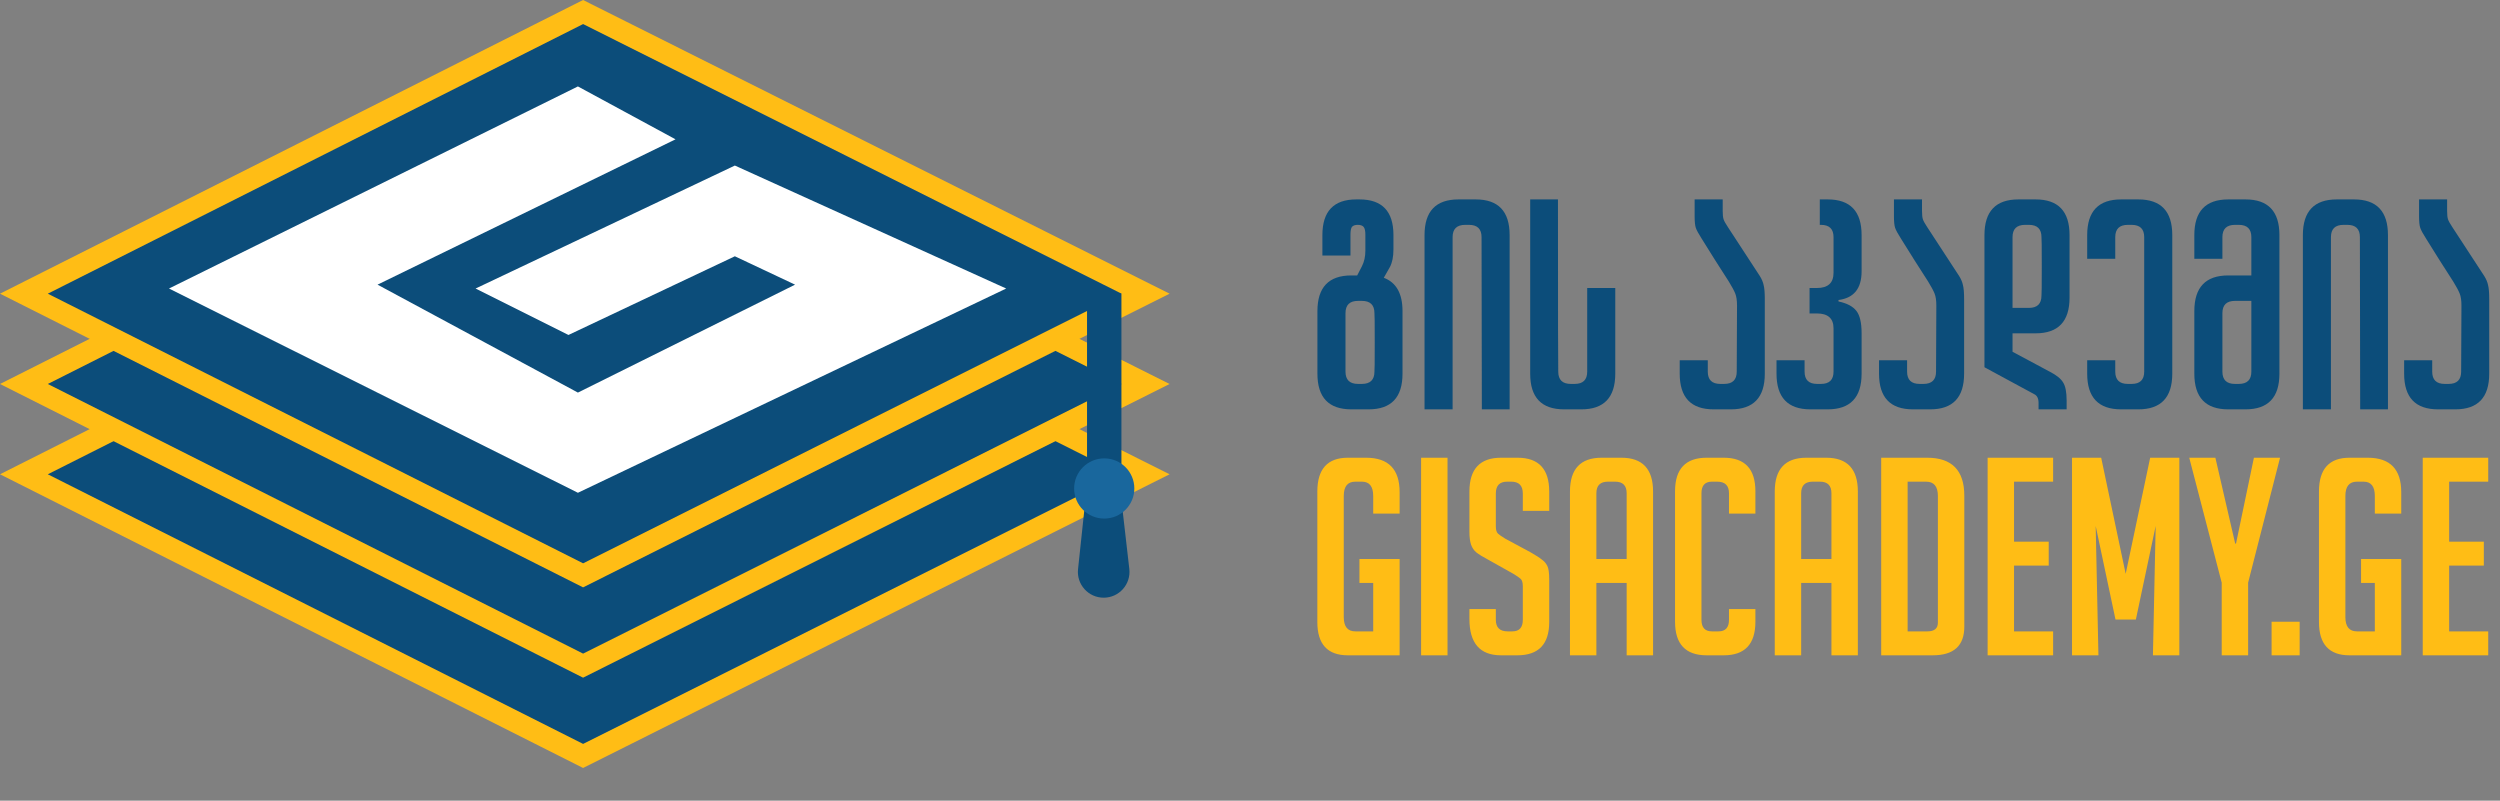
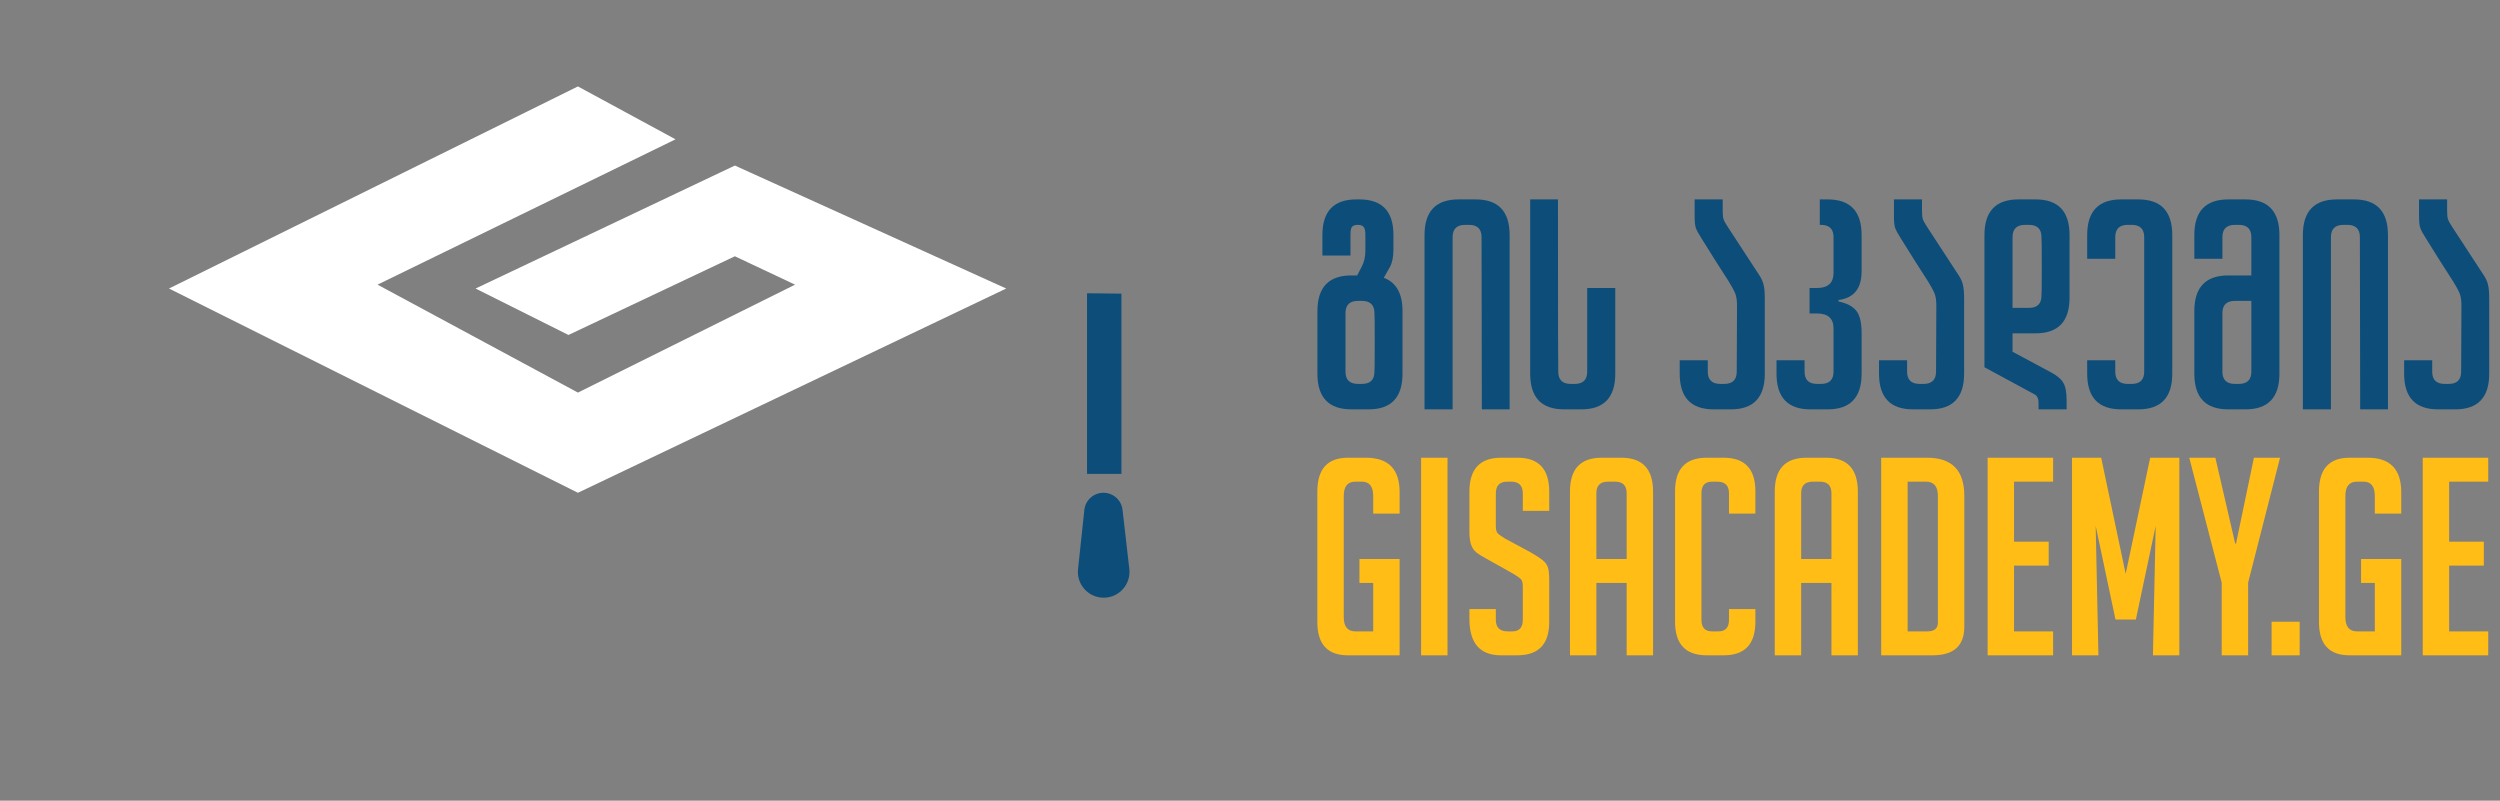
<svg xmlns="http://www.w3.org/2000/svg" width="2907" height="931" viewBox="0 0 2907 931" fill="none">
  <rect x="0" y="0" width="2907" height="931" fill="#808080" stroke="none" />
  <path d="M1609.08 323C1623.59 328.44 1630.84 341.36 1630.84 361.76V434.52C1630.84 462.173 1617.69 476 1591.4 476H1571.34C1545.05 476 1531.9 462.173 1531.9 434.52V361.76C1531.9 334.107 1545.05 320.28 1571.34 320.28H1578.14L1583.58 309.74C1586.3 304.527 1587.66 298.407 1587.66 291.38V273.02C1587.66 268.487 1586.98 265.427 1585.62 263.84C1584.26 262.253 1581.99 261.46 1578.82 261.46C1575.65 261.46 1573.38 262.253 1572.02 263.84C1570.89 265.427 1570.32 268.487 1570.32 273.02V297.16H1537.68V273.36C1537.68 245.707 1550.83 231.88 1577.12 231.88H1580.86C1607.15 231.88 1620.3 245.707 1620.3 273.36V290.02C1620.3 298.407 1618.94 305.207 1616.22 310.42L1609.08 323ZM1598.2 432.14C1598.43 432.14 1598.54 420.807 1598.54 398.14C1598.54 375.473 1598.43 364.14 1598.2 364.14C1598.2 354.62 1593.33 349.86 1583.58 349.86H1579.16C1569.41 349.86 1564.54 354.62 1564.54 364.14V432.14C1564.54 441.66 1569.41 446.42 1579.16 446.42H1583.58C1593.33 446.42 1598.2 441.66 1598.2 432.14ZM1715.95 231.88C1742.24 231.88 1755.39 245.707 1755.39 273.36V476H1723.09L1722.75 275.74C1722.75 266.22 1717.88 261.46 1708.13 261.46H1703.71C1693.96 261.46 1689.09 266.22 1689.09 275.74V476H1656.45V273.36C1656.45 245.707 1669.6 231.88 1695.89 231.88H1715.95ZM1878.24 334.9V434.52C1878.24 462.173 1865.1 476 1838.8 476H1818.74C1792.45 476 1779.3 462.173 1779.3 434.52V231.88H1811.6C1811.6 365.387 1811.72 432.14 1811.94 432.14C1811.94 441.66 1816.82 446.42 1826.56 446.42H1830.98C1840.73 446.42 1845.6 441.66 1845.6 432.14V334.9H1878.24ZM2046.33 320.96C2048.59 324.587 2050.07 328.1 2050.75 331.5C2051.65 334.9 2052.11 340.34 2052.11 347.82V434.52C2052.11 462.173 2038.96 476 2012.67 476H1992.61C1966.31 476 1953.17 462.173 1953.17 434.52V418.88H1985.81V432.14C1985.81 441.66 1990.68 446.42 2000.43 446.42H2004.85C2014.59 446.42 2019.47 441.66 2019.47 432.14L2019.81 355.3C2019.81 349.407 2019.13 344.76 2017.77 341.36C2016.41 337.96 2013.91 333.313 2010.29 327.42C1999.86 311.327 1989.32 294.667 1978.67 277.44C1975.04 271.773 1972.77 267.58 1971.87 264.86C1970.96 262.14 1970.51 257.607 1970.51 251.26V231.88H2003.15V245.14C2003.15 249.673 2003.49 252.96 2004.17 255C2004.85 257.04 2006.55 260.1 2009.27 264.18L2046.33 320.96ZM2125.23 231.88C2151.52 231.88 2164.67 245.707 2164.67 273.36V315.52C2164.67 335.467 2155.71 346.573 2137.81 348.84V350.54C2147.55 352.58 2154.47 356.207 2158.55 361.42C2162.63 366.633 2164.67 375.247 2164.67 387.26V434.52C2164.67 462.173 2151.52 476 2125.23 476H2105.17C2078.87 476 2065.73 462.173 2065.73 434.52V418.88H2098.37V432.14C2098.37 441.66 2103.24 446.42 2112.99 446.42H2117.41C2127.15 446.42 2132.03 441.66 2132.03 432.14V381.82C2132.03 370.26 2125.57 364.48 2112.65 364.48H2104.15V334.9H2112.65C2125.57 334.9 2132.03 329.007 2132.03 317.22V275.74C2132.03 266.22 2127.15 261.46 2117.41 261.46H2116.05V231.88H2125.23ZM2278.09 320.96C2280.35 324.587 2281.83 328.1 2282.51 331.5C2283.41 334.9 2283.87 340.34 2283.87 347.82V434.52C2283.87 462.173 2270.72 476 2244.43 476H2224.37C2198.07 476 2184.93 462.173 2184.93 434.52V418.88H2217.57V432.14C2217.57 441.66 2222.44 446.42 2232.19 446.42H2236.61C2246.35 446.42 2251.23 441.66 2251.23 432.14L2251.57 355.3C2251.57 349.407 2250.89 344.76 2249.53 341.36C2248.17 337.96 2245.67 333.313 2242.05 327.42C2231.62 311.327 2221.08 294.667 2210.43 277.44C2206.8 271.773 2204.53 267.58 2203.63 264.86C2202.72 262.14 2202.27 257.607 2202.27 251.26V231.88H2234.91V245.14C2234.91 249.673 2235.25 252.96 2235.93 255C2236.61 257.04 2238.31 260.1 2241.03 264.18L2278.09 320.96ZM2367.03 231.88C2393.32 231.88 2406.47 245.707 2406.47 273.36V346.12C2406.47 373.773 2393.32 387.6 2367.03 387.6H2340.17V409.02L2383.35 432.14C2391.28 436.22 2396.49 440.413 2398.99 444.72C2401.71 449.027 2403.07 455.94 2403.07 465.46V476H2370.43V468.52C2370.43 463.307 2368.73 459.907 2365.33 458.32L2307.53 427.04V273.36C2307.53 245.707 2320.67 231.88 2346.97 231.88H2367.03ZM2373.83 343.74C2374.05 343.74 2374.17 332.407 2374.17 309.74C2374.17 287.073 2374.05 275.74 2373.83 275.74C2373.83 266.22 2368.95 261.46 2359.21 261.46H2354.79C2345.04 261.46 2340.17 266.22 2340.17 275.74V358.02H2359.21C2368.95 358.02 2373.83 353.26 2373.83 343.74ZM2486.48 231.88C2512.77 231.88 2525.92 245.707 2525.92 273.36V434.52C2525.92 462.173 2512.77 476 2486.48 476H2466.42C2440.12 476 2426.98 462.173 2426.98 434.52V418.88H2459.62V432.14C2459.62 441.66 2464.49 446.42 2474.24 446.42H2478.66C2488.4 446.42 2493.28 441.66 2493.28 432.14V275.74C2493.28 266.22 2488.4 261.46 2478.66 261.46H2474.24C2464.49 261.46 2459.62 266.22 2459.62 275.74V300.9H2426.98V273.36C2426.98 245.707 2440.12 231.88 2466.42 231.88H2486.48ZM2611.07 231.88C2637.36 231.88 2650.51 245.707 2650.51 273.36V434.52C2650.51 462.173 2637.36 476 2611.07 476H2591.01C2564.71 476 2551.57 462.173 2551.57 434.52V361.76C2551.57 334.107 2564.71 320.28 2591.01 320.28H2617.87V287.3V275.74C2617.87 266.22 2612.99 261.46 2603.25 261.46H2598.83C2589.08 261.46 2584.21 266.22 2584.21 275.74V300.9H2551.57V273.36C2551.57 245.707 2564.71 231.88 2591.01 231.88H2611.07ZM2598.83 349.86C2589.08 349.86 2584.21 354.62 2584.21 364.14V432.14C2584.21 441.66 2589.08 446.42 2598.83 446.42H2603.25C2612.99 446.42 2617.87 441.66 2617.87 432.14V349.86H2598.83ZM2737.28 231.88C2763.57 231.88 2776.72 245.707 2776.72 273.36V476H2744.42L2744.08 275.74C2744.08 266.22 2739.21 261.46 2729.46 261.46H2725.04C2715.29 261.46 2710.42 266.22 2710.42 275.74V476H2677.78V273.36C2677.78 245.707 2690.93 231.88 2717.22 231.88H2737.28ZM2888.69 320.96C2890.96 324.587 2892.43 328.1 2893.11 331.5C2894.02 334.9 2894.47 340.34 2894.47 347.82V434.52C2894.47 462.173 2881.32 476 2855.03 476H2834.97C2808.68 476 2795.53 462.173 2795.53 434.52V418.88H2828.17V432.14C2828.17 441.66 2833.04 446.42 2842.79 446.42H2847.21C2856.96 446.42 2861.83 441.66 2861.83 432.14L2862.17 355.3C2862.17 349.407 2861.49 344.76 2860.13 341.36C2858.77 337.96 2856.28 333.313 2852.65 327.42C2842.22 311.327 2831.68 294.667 2821.03 277.44C2817.4 271.773 2815.14 267.58 2814.23 264.86C2813.32 262.14 2812.87 257.607 2812.87 251.26V231.88H2845.51V245.14C2845.51 249.673 2845.85 252.96 2846.53 255C2847.21 257.04 2848.91 260.1 2851.63 264.18L2888.69 320.96Z" fill="#0C4D7A" />
  <path d="M1580.76 650H1627.48V762H1567.32C1543.64 762 1531.8 749.093 1531.8 723.28V571.6C1531.8 545.36 1543.64 532.24 1567.32 532.24H1588.44C1614.47 532.24 1627.48 545.573 1627.48 572.24V597.2H1596.76V576.72C1596.76 565.627 1592.39 560.08 1583.64 560.08H1575.96C1567 560.08 1562.52 565.627 1562.52 576.72V717.52C1562.52 728.613 1567 734.16 1575.96 734.16H1596.76V677.84H1580.76V650ZM1652.46 532.24H1683.18V762H1652.46V532.24ZM1770.72 573.84C1770.72 564.667 1766.24 560.08 1757.28 560.08H1752.48C1743.73 560.08 1739.36 564.667 1739.36 573.84V611.92C1739.36 616.187 1740.21 619.067 1741.92 620.56C1743.62 622.053 1746.4 623.973 1750.24 626.32L1779.36 642C1785.76 645.627 1790.24 648.507 1792.8 650.64C1795.57 652.56 1797.7 655.013 1799.2 658C1800.69 660.773 1801.44 666.213 1801.44 674.32V723.28C1801.44 749.093 1789.06 762 1764.32 762H1745.44C1720.9 762 1708.64 747.92 1708.64 719.76V708.24H1739.36V720.72C1739.36 729.68 1743.94 734.16 1753.12 734.16H1758.56C1766.66 734.16 1770.72 729.68 1770.72 720.72V681.68C1770.72 677.413 1769.86 674.533 1768.16 673.04C1766.45 671.547 1763.68 669.627 1759.84 667.28L1730.72 650.96C1724.32 647.547 1719.62 644.667 1716.64 642.32C1713.86 639.973 1711.84 636.987 1710.56 633.36C1709.28 629.52 1708.64 624.613 1708.64 618.64V571.6C1708.64 545.36 1720.9 532.24 1745.44 532.24H1764.64C1789.17 532.24 1801.44 545.36 1801.44 571.6V594H1770.72V573.84ZM1825.55 762V571.6C1825.55 545.36 1837.82 532.24 1862.35 532.24H1885.39C1909.92 532.24 1922.19 545.36 1922.19 571.6V762H1891.47V677.84H1856.27V762H1825.55ZM1891.47 573.52C1891.47 564.56 1886.99 560.08 1878.03 560.08H1869.71C1860.75 560.08 1856.27 564.56 1856.27 573.52V650H1891.47V573.52ZM2041.18 722.96C2041.18 748.987 2028.91 762 2004.38 762H1984.54C1960 762 1947.74 748.987 1947.74 722.96V571.28C1947.74 545.253 1960 532.24 1984.54 532.24H2004.38C2028.91 532.24 2041.18 545.253 2041.18 571.28V597.2H2010.46V573.52C2010.46 564.56 2005.87 560.08 1996.7 560.08H1990.62C1982.51 560.08 1978.46 564.56 1978.46 573.52V720.72C1978.46 729.68 1982.51 734.16 1990.62 734.16H1998.3C2006.4 734.16 2010.46 729.68 2010.46 720.72V708.24H2041.18V722.96ZM2063.68 762V571.6C2063.68 545.36 2075.94 532.24 2100.48 532.24H2123.52C2148.05 532.24 2160.32 545.36 2160.32 571.6V762H2129.6V677.84H2094.4V762H2063.68ZM2129.6 573.52C2129.6 564.56 2125.12 560.08 2116.16 560.08H2107.84C2098.88 560.08 2094.4 564.56 2094.4 573.52V650H2129.6V573.52ZM2187.46 532.24H2240.9C2269.7 532.24 2284.1 546.96 2284.1 576.4V728.72C2284.1 750.907 2271.84 762 2247.3 762H2187.46V532.24ZM2241.22 734.16C2249.33 734.16 2253.38 730.747 2253.38 723.92V576.72C2253.38 565.627 2248.8 560.08 2239.62 560.08H2218.18V734.16H2241.22ZM2311.21 532.24H2387.37V560.08H2341.93V629.84H2382.25V657.68H2341.93V734.16H2387.37V762H2311.21V532.24ZM2500.22 532.24H2534.14V762H2503.42L2506.62 611.6L2483.58 720.4H2459.9L2436.86 611.6L2440.06 762H2409.34V532.24H2443.26L2471.74 667.28L2500.22 532.24ZM2583.4 762V677.52L2545.64 532.24H2576.04L2599.08 632.08H2600.04L2620.84 532.24H2651.24L2614.12 677.52V762H2583.4ZM2674.05 762H2641.41V722.96H2674.05V762ZM2745.45 650H2792.17V762H2732.01C2708.33 762 2696.49 749.093 2696.49 723.28V571.6C2696.49 545.36 2708.33 532.24 2732.01 532.24H2753.13C2779.15 532.24 2792.17 545.573 2792.17 572.24V597.2H2761.45V576.72C2761.45 565.627 2757.07 560.08 2748.33 560.08H2740.65C2731.69 560.08 2727.21 565.627 2727.21 576.72V717.52C2727.21 728.613 2731.69 734.16 2740.65 734.16H2761.45V677.84H2745.45V650ZM2817.15 532.24H2893.31V560.08H2847.87V629.84H2888.19V657.68H2847.87V734.16H2893.31V762H2817.15V532.24Z" fill="#FFBD15" />
-   <path d="M27.787 551.5L678.016 223.988L1332.08 551.5L678.016 879.012L27.787 551.5Z" fill="#0C4D7A" stroke="#FFBD15" stroke-width="25" />
-   <path d="M27.787 446.5L678.016 118.988L1332.08 446.5L678.016 774.012L27.787 446.5Z" fill="#0C4D7A" stroke="#FFBD15" stroke-width="25" />
-   <path d="M27.787 341.5L678.016 13.988L1332.08 341.5L678.016 669.012L27.787 341.5Z" fill="#0C4D7A" stroke="#FFBD15" stroke-width="25" />
-   <path d="M672 100.5L196.5 335.5L672 573L1170 335.5L854.5 192.5L553 335.5L661 389.5L854.5 298L924.5 331L672 456.5L439 331L785.5 162L672 100.5Z" fill="white" />
+   <path d="M672 100.5L196.5 335.5L672 573L1170 335.5L854.5 192.5L553 335.5L661 389.5L854.5 298L924.5 331L672 456.5L439 331L785.5 162L672 100.5" fill="white" />
  <path d="M1264 341L1304 341.447V551H1264V341Z" fill="#0C4D7A" />
  <path d="M1260.87 592.968C1262.08 581.614 1271.66 573 1283.08 573V573C1294.43 573 1303.98 581.513 1305.27 592.789L1313.17 661.583C1315.21 679.388 1301.29 695 1283.36 695V695C1265.54 695 1251.65 679.549 1253.54 661.824L1260.87 592.968Z" fill="#0C4D7A" />
-   <circle cx="1284" cy="568" r="35" fill="#19679D" />
</svg>